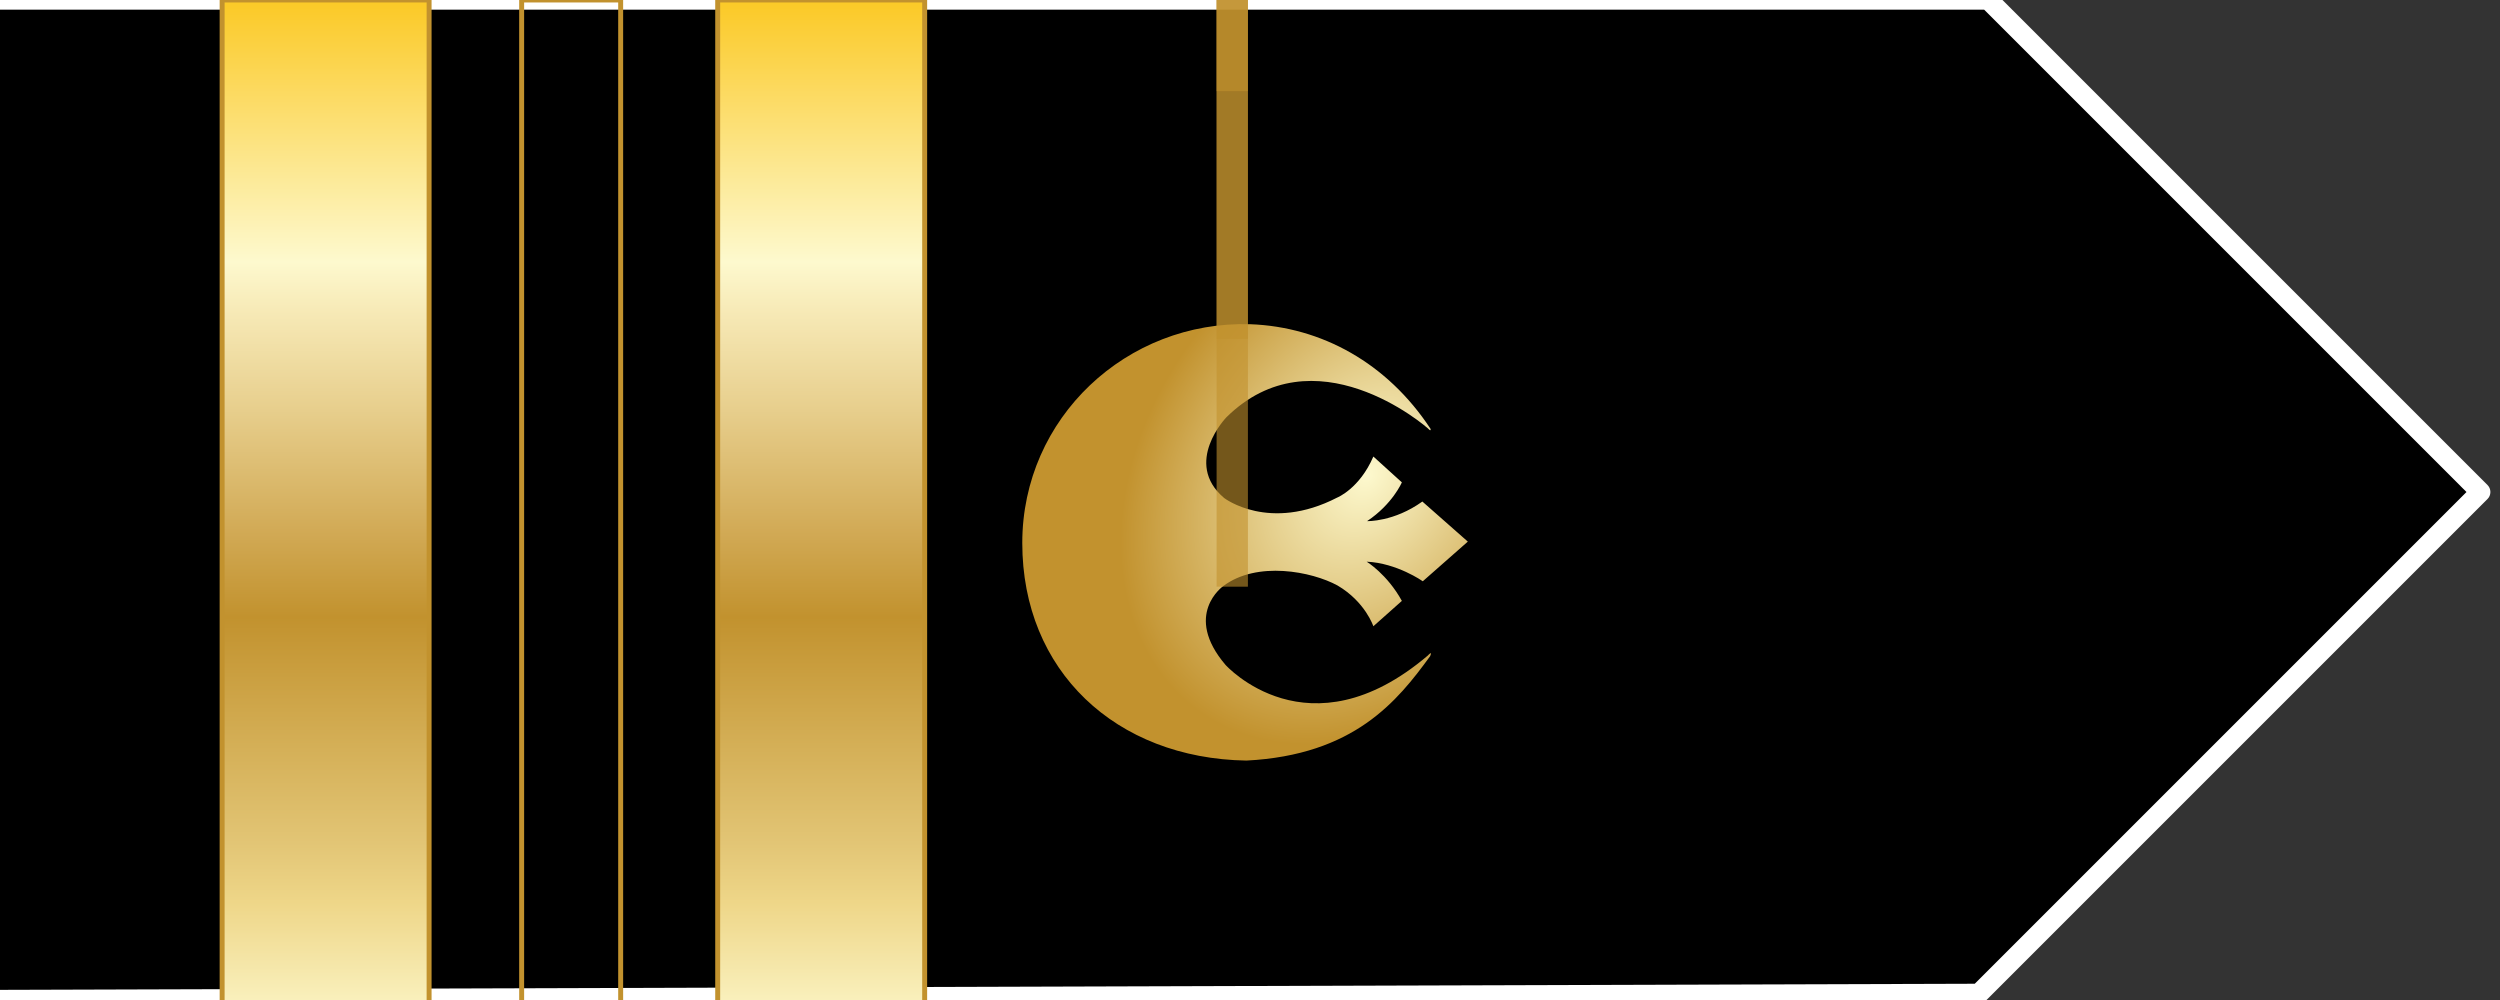
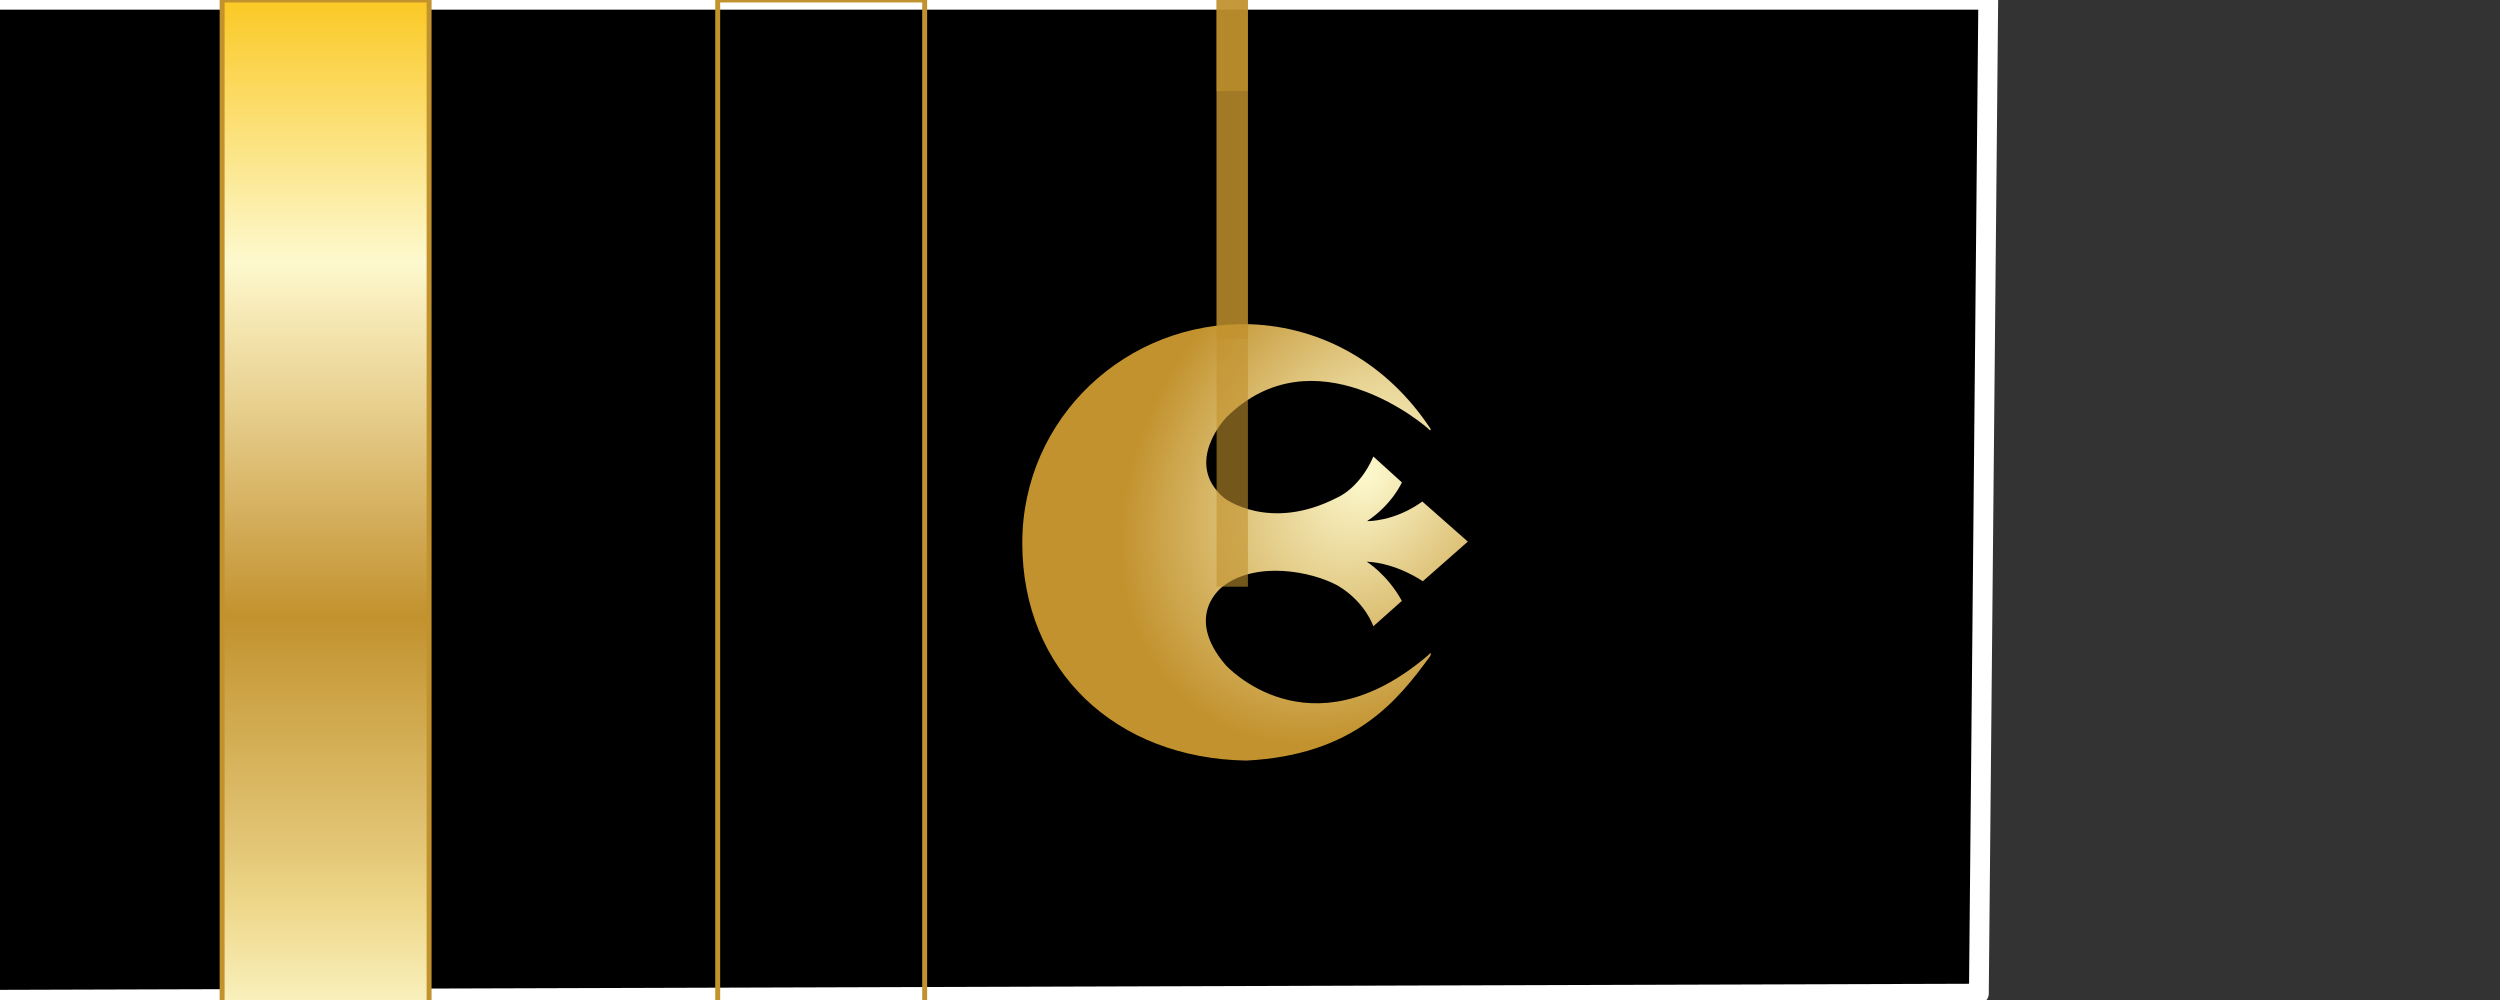
<svg xmlns="http://www.w3.org/2000/svg" version="1.1" width="252.5" height="101" id="svg2">
  <rect width="100%" height="100%" fill="#333333" stroke="none" />
  <title>Grade Star Wars, Major, Armée de la nouvelle république - © infobrol (www.gaudry.be) </title>
  <defs>
    <linearGradient id="lgrad1">
      <stop style="stop-color:#fdf9ce;stop-opacity:1" offset="0" />
      <stop style="stop-color:#c2922e;stop-opacity:1" offset="1" />
    </linearGradient>
    <linearGradient x1="-123.095" y1="-29.64" x2="4.731" y2="-29.64" id="lgrad2" gradientUnits="userSpaceOnUse">
      <stop style="stop-color:#fbca29;stop-opacity:1" offset="0.006" />
      <stop style="stop-color:#fdf9ce;stop-opacity:1" offset="0.253" />
      <stop style="stop-color:#f7eab7;stop-opacity:1" offset="0.299" />
      <stop style="stop-color:#e8d08f;stop-opacity:1" offset="0.39" />
      <stop style="stop-color:#d1a954;stop-opacity:1" offset="0.516" />
      <stop style="stop-color:#c2922e;stop-opacity:1" offset="0.596" />
      <stop style="stop-color:#e2c575;stop-opacity:1" offset="0.814" />
      <stop style="stop-color:#eed688;stop-opacity:1" offset="0.871" />
      <stop style="stop-color:#fdf9ce;stop-opacity:1" offset="1" />
    </linearGradient>
    <radialGradient cx="31.496" cy="36.151" r="36.111" id="rg1" gradientUnits="userSpaceOnUse" gradientTransform="matrix(-0.005, 0.47, -0.477, -0.005, 240.006, 34.91)" href="#lgrad1" />
    <radialGradient cx="292.3" cy="432.786" r="43.976" id="rg2" gradientUnits="userSpaceOnUse" gradientTransform="matrix(0.542, 0.387, -0.296, 0.414, 93.454, -253.618)" href="#lgrad1" />
    <linearGradient x1="-123.095" y1="-29.64" x2="4.731" y2="-29.64" id="lg1" gradientUnits="userSpaceOnUse" gradientTransform="matrix(0.818, 0, 0, -0.763, 100.715, 52.735)" href="#lgrad2" />
  </defs>
-   <path d="M 176.732 178.68 L 75.728 178.68 L 75.728 -24.063 L 125.444 -73.779 L 176.107 -23.116 L 176.732 178.68 Z" style="fill: rgb(0, 0, 0); fill-opacity: 1; fill-rule: evenodd; transform-box: fill-box; transform-origin: 50% 50%; stroke-linecap: round; stroke-linejoin: round; stroke: rgb(255, 255, 255); stroke-width: 2px;" transform="matrix(0, 1, -1, 0, -0, 0)" />
+   <path d="M 176.732 178.68 L 75.728 178.68 L 75.728 -24.063 L 176.107 -23.116 L 176.732 178.68 Z" style="fill: rgb(0, 0, 0); fill-opacity: 1; fill-rule: evenodd; transform-box: fill-box; transform-origin: 50% 50%; stroke-linecap: round; stroke-linejoin: round; stroke: rgb(255, 255, 255); stroke-width: 2px;" transform="matrix(0, 1, -1, 0, -0, 0)" />
  <path style="fill: url(#rg2); fill-opacity: 1; stroke: none; transform-box: fill-box; transform-origin: 50% 50%;" d="M 108.496 50.46 C 108.768 43.272 112.41 36.642 119.07 32.261 C 119.09 32.268 119.262 32.206 119.183 32.355 C 118.656 32.844 109.172 44.047 117.902 52.89 C 117.902 52.89 122.488 57.3 126.045 53.116 C 126.045 53.116 129.555 48.572 126.001 41.685 C 126.001 41.685 125.101 39.436 121.86 38.041 L 124.47 35.161 C 124.47 35.161 126.676 36.107 128.384 38.674 C 128.384 38.674 128.475 35.971 126.405 33.092 L 130.452 28.5 L 134.458 33.048 C 134.458 33.048 132.616 35.659 132.48 38.717 C 132.48 38.717 133.738 36.647 136.44 35.161 L 139.003 38.041 C 139.003 38.041 136.538 38.853 134.887 41.655 C 133.467 44.252 132.374 49.805 134.951 53.211 C 134.951 53.211 137.835 57.3 142.907 52.97 C 142.907 52.97 152.233 44.613 141.951 32.531 C 141.951 32.531 141.389 32.034 142.02 32.304 C 146.564 35.613 152.007 39.977 152.568 50.867 C 152.347 64.073 143.503 73.5 130.59 73.5 C 117.946 73.5 108.117 62.949 108.496 50.46" transform="matrix(0, 1, -1, 0, -0, 0)" />
  <path d="M 218.619 41.203 C 225.017 41.315 230.119 46.599 230.006 52.997 C 229.894 59.395 224.611 64.497 218.212 64.385 C 211.814 64.273 206.712 58.989 206.825 52.591 C 206.936 46.204 212.198 41.109 218.585 41.202" id="path3128" style="fill: url(#rg1); fill-opacity: 1; stroke: rgb(218, 190, 91); stroke-width: 0.559; stroke-linecap: round; stroke-linejoin: miter; stroke-miterlimit: 4; stroke-opacity: 1; stroke-dashoffset: 0; transform-box: fill-box; transform-origin: 50% 50%;" transform="matrix(0, 1, -1, 0, -0, 0)" />
  <g>
    <rect width="104.586" height="20.904" y="209.12" id="rect8563" style="fill:url(#lg1);stroke:#c2922e;stroke-width:0.5;stroke-miterlimit:4;stroke-dasharray:none" transform="matrix(0, 1, -1, 0, 252.459, 0)" />
    <polygon points="84.953 50.71 -19.632 50.71 -19.632 53.874 84.953 53.874" id="polygon8565" style="opacity: 0.6; fill: rgb(193, 145, 45); transform-box: fill-box; transform-origin: 50% 50%;" transform="matrix(0, 1, -1, 0, -0, 0)" />
  </g>
  <g>
-     <rect width="104.586" height="10" y="85.196" id="rect3113" style="fill:url(#lg1);stroke:#c2922e;stroke-width:0.5;stroke-miterlimit:4;stroke-dasharray:none" transform="matrix(0, 1, -1, 0, 147.883, 0)" />
    <polygon points="5.394 53.874 109.979 53.874 109.979 50.711 5.394 50.711" id="polygon3115" style="opacity: 0.6; fill: rgb(193, 145, 45); transform-box: fill-box; transform-origin: 50% 50%;" transform="matrix(0, 1, -1, 0, 0, 0)" />
  </g>
  <g>
    <rect width="104.586" height="20.904" y="147.068" id="rect3250" style="fill:url(#lg1);stroke:#c2922e;stroke-width:0.5;stroke-miterlimit:4;stroke-dasharray:none" transform="matrix(0, 1, -1, 0, 240.459, 0)" />
    <polygon points="135.005 53.874 135.005 50.711 30.42 50.711 30.42 53.874" id="polygon3252" style="opacity: 0.6; fill: rgb(193, 145, 45); transform-box: fill-box; transform-origin: 50% 50%;" transform="matrix(0, 1, -1, 0, 0, -0)" />
  </g>
</svg>